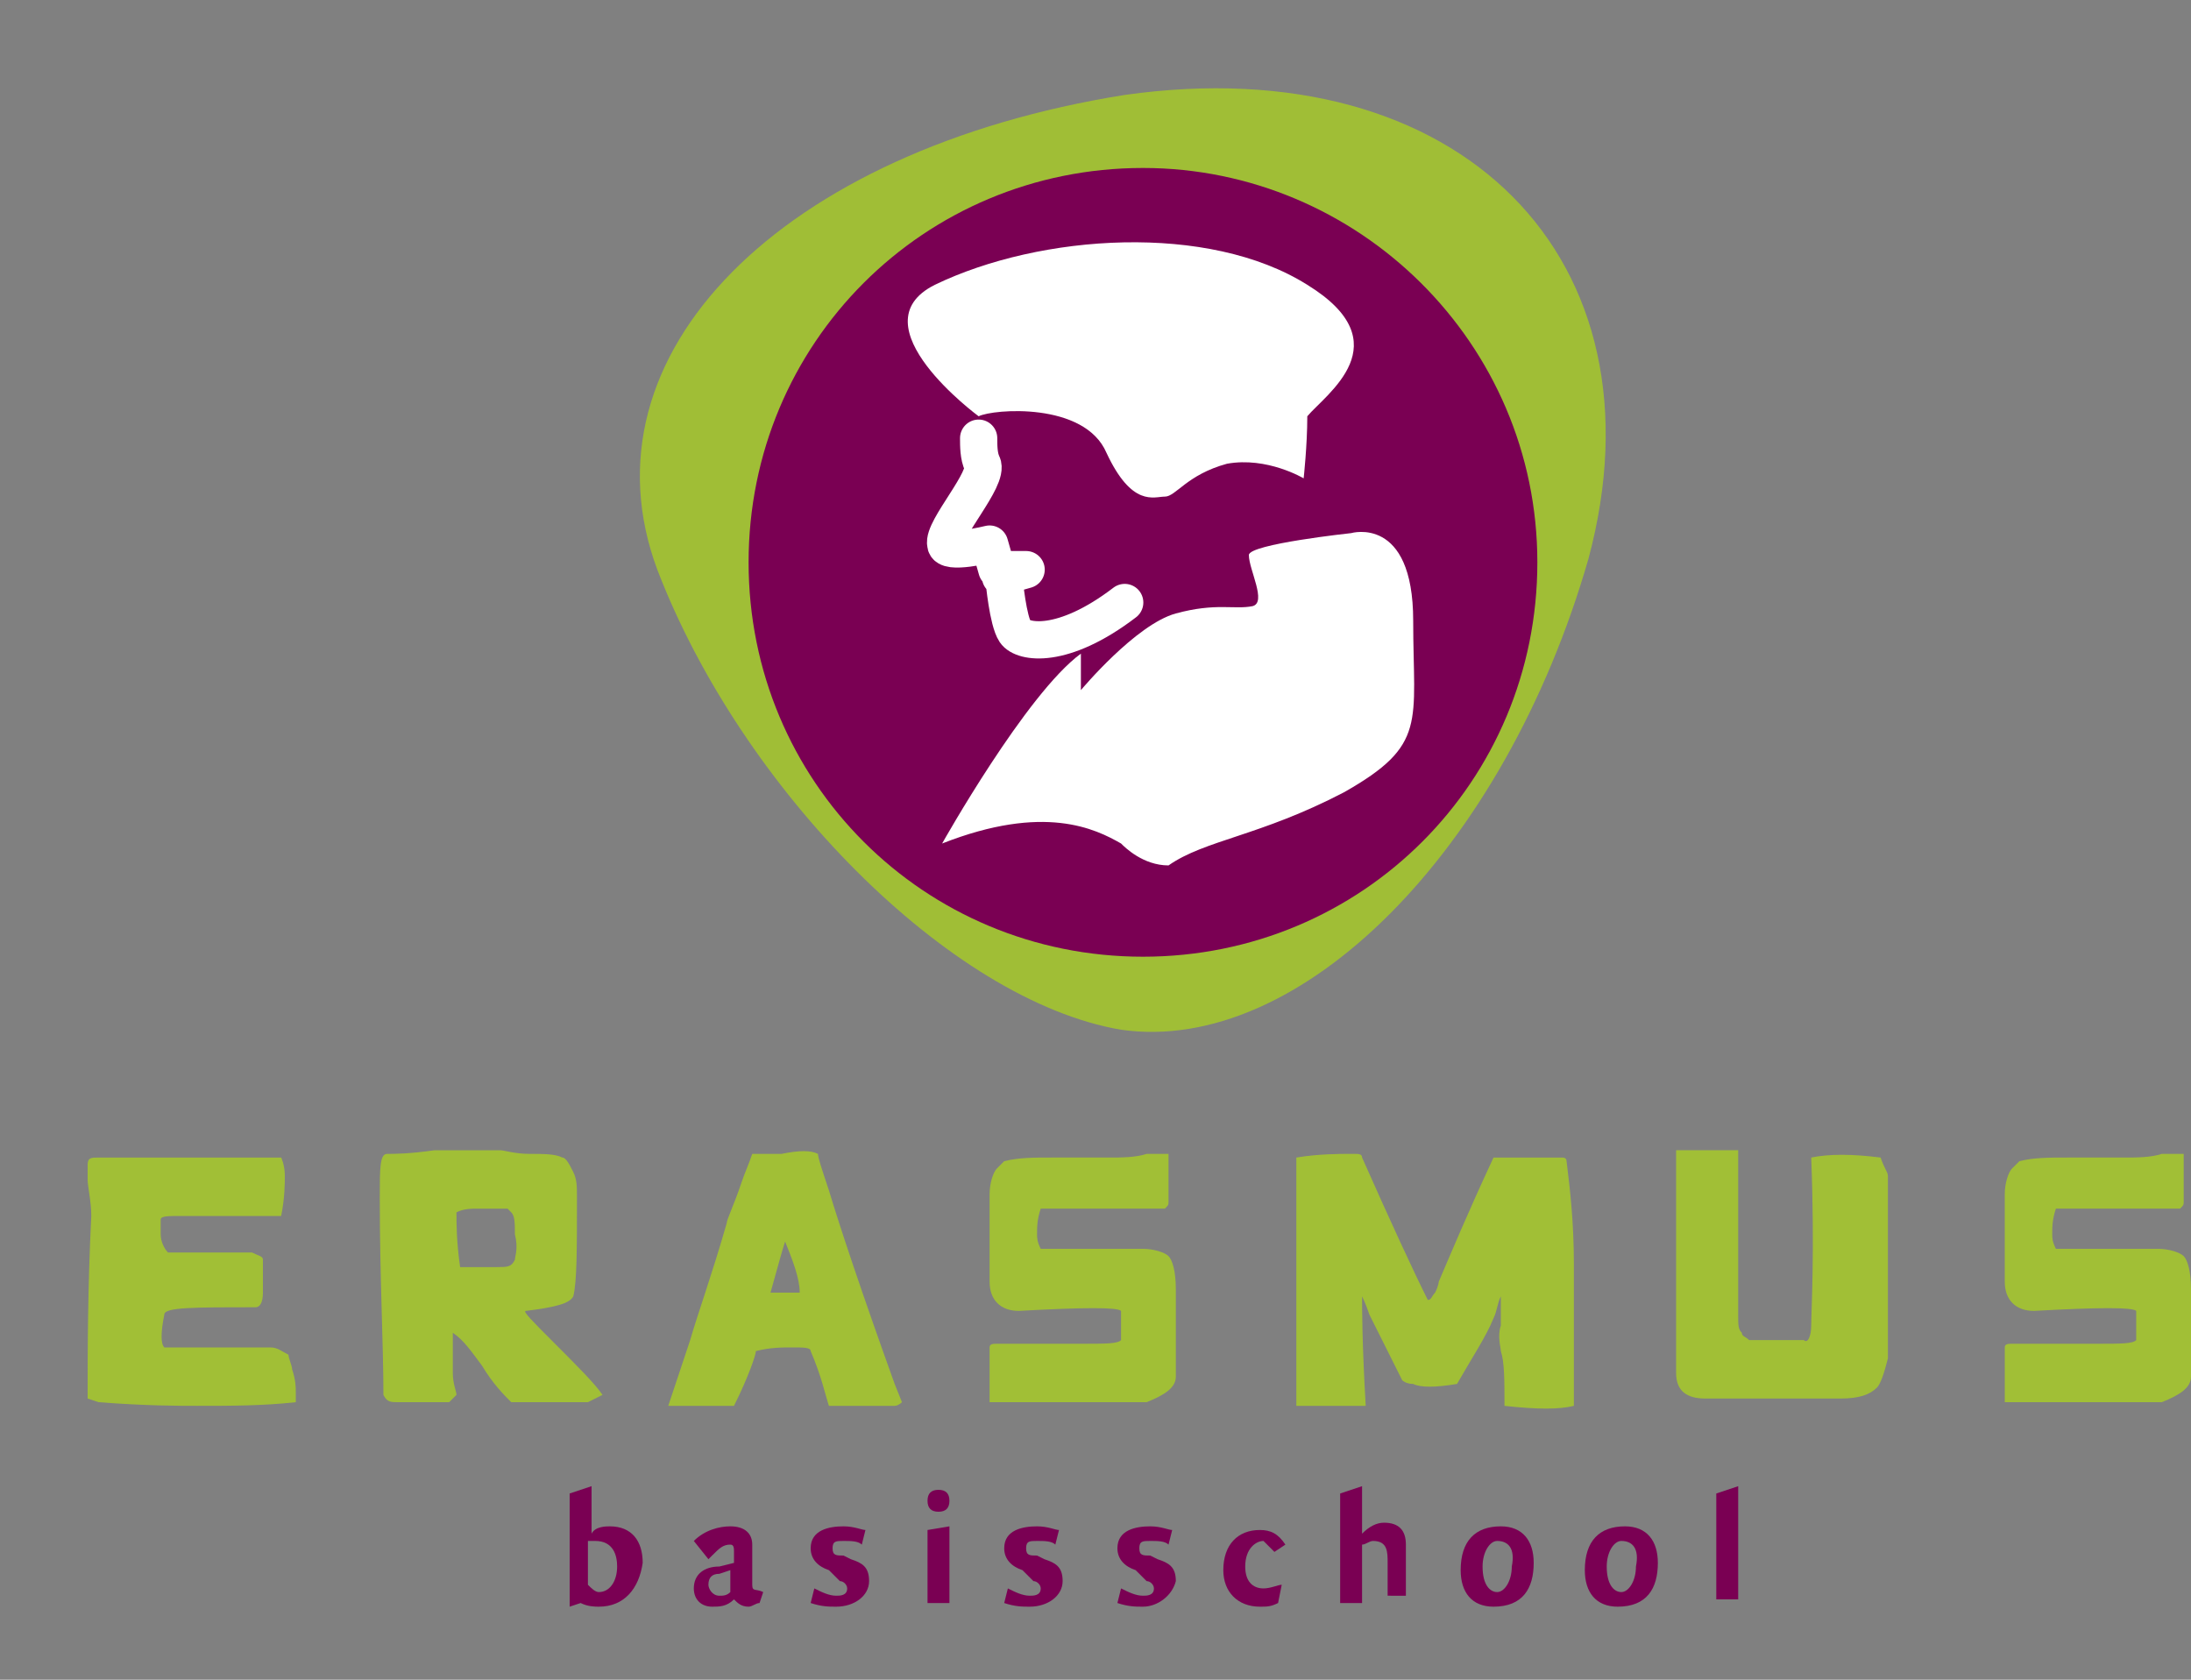
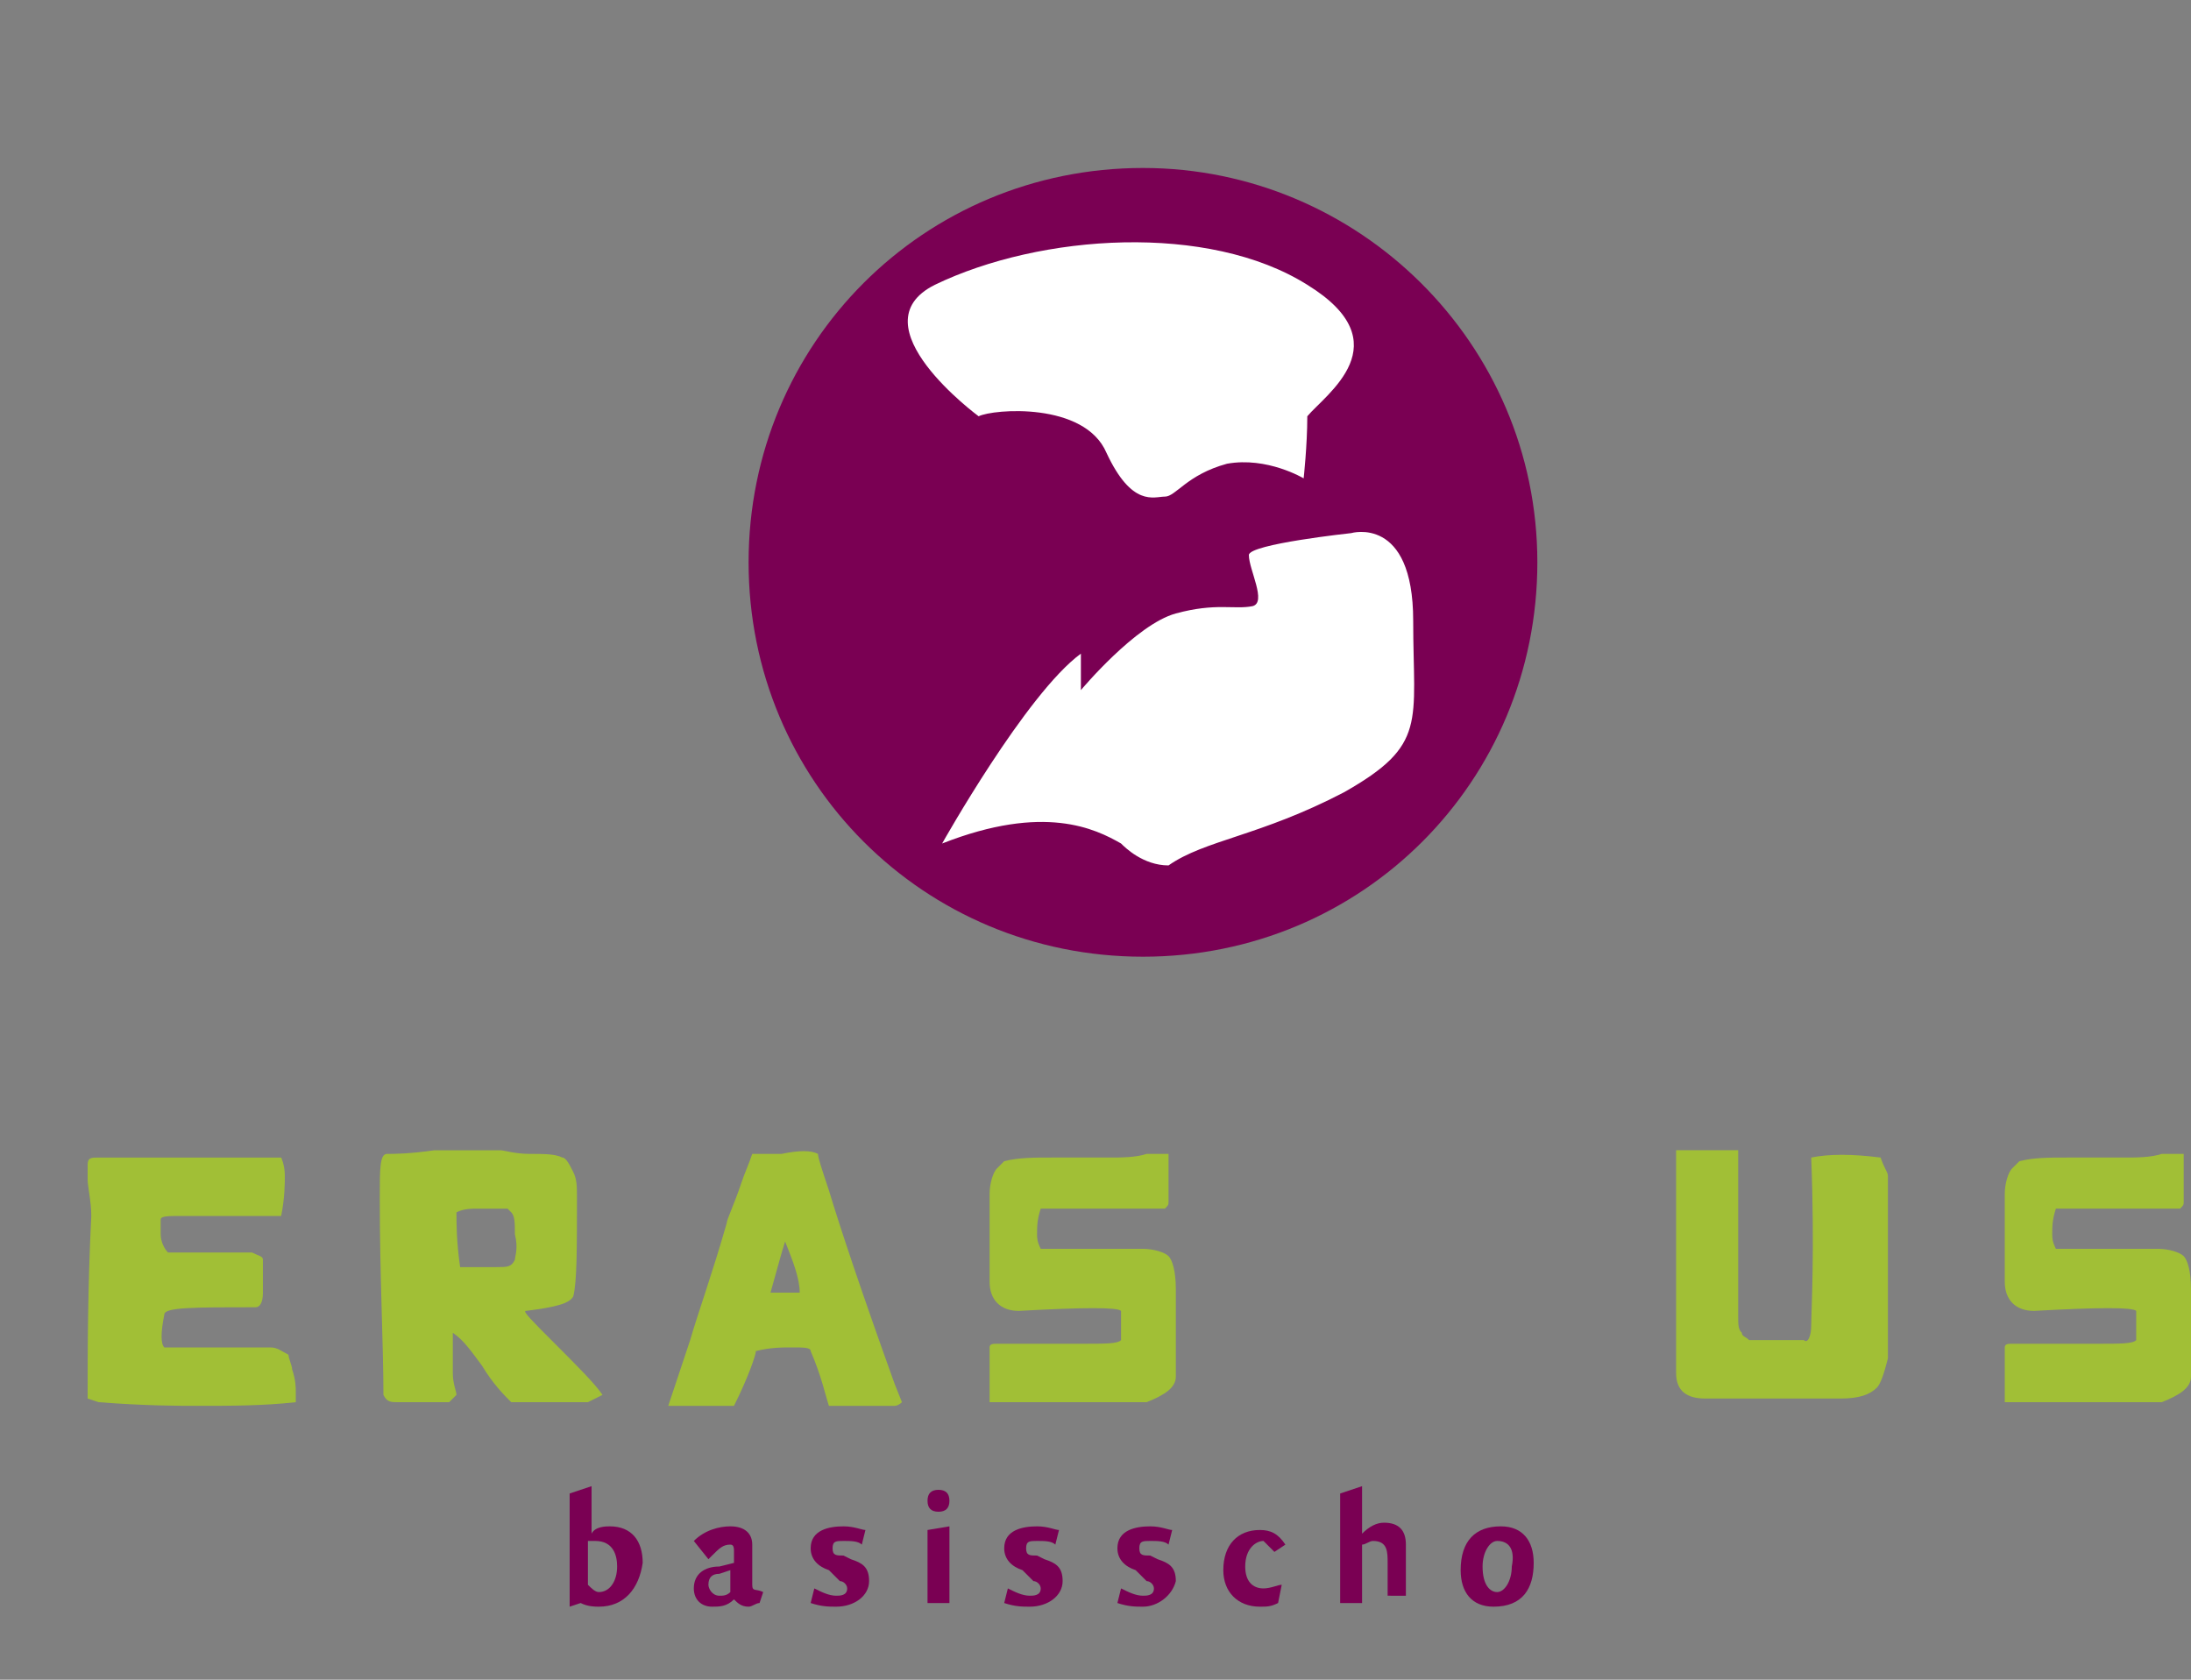
<svg xmlns="http://www.w3.org/2000/svg" version="1.1" id="Laag_1" x="0px" y="0px" viewBox="0 0 60 46" style="enable-background:new 0 0 60 46;" xml:space="preserve">
  <rect x="0" y="0" width="60" height="46" fill="#808080" stroke="none" />
  <style type="text/css"> .st0{fill:#A0BE36;} .st1{fill:#7A0053;} .st2{fill:#A1BF36;} .st3{fill:#FFFFFF;} .st4{fill:none;stroke:#FFFFFF;stroke-width:1.02;stroke-linecap:round;stroke-linejoin:round;stroke-miterlimit:10;} </style>
-   <path class="st0" d="M43.5,15.3c-2.3,8-7.9,13.6-12.8,12.9C26,27.4,20.3,21.6,18,15.6C15.8,9.7,21.4,4.1,30.8,2.6 C40,1.3,45.7,7.1,43.5,15.3z" />
  <path class="st1" d="M42.1,15.4c0,6-4.8,10.8-10.8,10.8c-6,0-10.8-4.8-10.8-10.8c0-6,4.8-10.8,10.8-10.8 C37.2,4.6,42.1,9.4,42.1,15.4z" />
  <g>
    <path class="st1" d="M16.4,44c-0.1,0-0.3,0-0.5-0.1L15.6,44v-3.1l0.6-0.2v1.3c0.1-0.2,0.4-0.2,0.5-0.2c0.6,0,0.9,0.4,0.9,1 C17.5,43.5,17.1,44,16.4,44z M16.3,42.2c-0.1,0-0.1,0-0.2,0v1.2c0.1,0.1,0.2,0.2,0.3,0.2c0.3,0,0.5-0.3,0.5-0.7 C16.9,42.6,16.8,42.2,16.3,42.2z" />
    <path class="st1" d="M20.8,43.9c-0.1,0-0.2,0.1-0.3,0.1c-0.2,0-0.3-0.1-0.4-0.2c-0.2,0.2-0.4,0.2-0.6,0.2c-0.3,0-0.5-0.2-0.5-0.5 c0-0.4,0.3-0.6,0.7-0.6l0.4-0.1v-0.3c0-0.1,0-0.2-0.1-0.2c-0.2,0-0.3,0.1-0.5,0.3l-0.1,0.1L19,42.2c0.3-0.3,0.7-0.4,1-0.4 c0.4,0,0.6,0.2,0.6,0.5l0,1.1c0,0.2,0.1,0.1,0.3,0.2L20.8,43.9z M20,43l-0.3,0.1c-0.2,0-0.3,0.1-0.3,0.3c0,0.1,0.1,0.3,0.3,0.3 c0.1,0,0.2,0,0.3-0.1V43z" />
    <path class="st1" d="M22.9,44c-0.2,0-0.4,0-0.7-0.1l0.1-0.4c0.2,0.1,0.4,0.2,0.6,0.2c0.1,0,0.3,0,0.3-0.2c0-0.1-0.1-0.2-0.2-0.2 L22.7,43c-0.3-0.1-0.5-0.3-0.5-0.6c0-0.5,0.5-0.6,0.9-0.6c0.3,0,0.5,0.1,0.6,0.1l-0.1,0.4c-0.1-0.1-0.3-0.1-0.5-0.1 c-0.2,0-0.3,0-0.3,0.2c0,0.2,0.1,0.2,0.3,0.2l0.2,0.1c0.3,0.1,0.5,0.2,0.5,0.6C23.8,43.7,23.4,44,22.9,44z" />
    <path class="st1" d="M25.7,41.4c-0.2,0-0.3-0.1-0.3-0.3c0-0.2,0.1-0.3,0.3-0.3c0.2,0,0.3,0.1,0.3,0.3C26,41.3,25.9,41.4,25.7,41.4z M25.4,43.9v-2l0.6-0.1v2.1H25.4z" />
    <path class="st1" d="M28.2,44c-0.2,0-0.4,0-0.7-0.1l0.1-0.4c0.2,0.1,0.4,0.2,0.6,0.2c0.1,0,0.3,0,0.3-0.2c0-0.1-0.1-0.2-0.2-0.2 L28,43c-0.3-0.1-0.5-0.3-0.5-0.6c0-0.5,0.5-0.6,0.9-0.6c0.3,0,0.5,0.1,0.6,0.1l-0.1,0.4c-0.1-0.1-0.3-0.1-0.5-0.1 c-0.2,0-0.3,0-0.3,0.2c0,0.2,0.1,0.2,0.3,0.2l0.2,0.1c0.3,0.1,0.5,0.2,0.5,0.6C29.1,43.7,28.7,44,28.2,44z" />
    <path class="st1" d="M31.3,44c-0.2,0-0.4,0-0.7-0.1l0.1-0.4c0.2,0.1,0.4,0.2,0.6,0.2c0.1,0,0.3,0,0.3-0.2c0-0.1-0.1-0.2-0.2-0.2 L31.1,43c-0.3-0.1-0.5-0.3-0.5-0.6c0-0.5,0.5-0.6,0.9-0.6c0.3,0,0.5,0.1,0.6,0.1L32,42.3c-0.1-0.1-0.3-0.1-0.5-0.1 c-0.2,0-0.3,0-0.3,0.2c0,0.2,0.1,0.2,0.3,0.2l0.2,0.1c0.3,0.1,0.5,0.2,0.5,0.6C32.1,43.7,31.7,44,31.3,44z" />
    <path class="st1" d="M34.9,42.5l-0.3-0.3h0c-0.2,0-0.5,0.2-0.5,0.7c0,0.4,0.2,0.6,0.5,0.6c0.2,0,0.4-0.1,0.5-0.1L35,43.9 c-0.2,0.1-0.3,0.1-0.5,0.1c-0.6,0-1-0.4-1-1c0-0.7,0.4-1.1,1-1.1c0.3,0,0.5,0.1,0.7,0.4L34.9,42.5z" />
    <path class="st1" d="M38,43.9v-1.1c0-0.3,0-0.6-0.4-0.6c-0.1,0-0.2,0.1-0.3,0.1v1.6h-0.6v-3l0.6-0.2v1.3c0.2-0.2,0.4-0.3,0.6-0.3 c0.4,0,0.6,0.2,0.6,0.6v1.4H38z" />
    <path class="st1" d="M40.9,44c-0.6,0-0.9-0.4-0.9-1c0-0.8,0.4-1.2,1.1-1.2c0.6,0,0.9,0.4,0.9,1C42,43.5,41.7,44,40.9,44z M41,42.2 c-0.2,0-0.4,0.3-0.4,0.7c0,0.5,0.2,0.7,0.4,0.7c0.2,0,0.4-0.3,0.4-0.7C41.5,42.4,41.3,42.2,41,42.2z" />
-     <path class="st1" d="M44.3,44c-0.6,0-0.9-0.4-0.9-1c0-0.8,0.4-1.2,1.1-1.2c0.6,0,0.9,0.4,0.9,1C45.4,43.5,45.1,44,44.3,44z M44.4,42.2c-0.2,0-0.4,0.3-0.4,0.7c0,0.5,0.2,0.7,0.4,0.7c0.2,0,0.4-0.3,0.4-0.7C44.9,42.4,44.7,42.2,44.4,42.2z" />
-     <path class="st1" d="M47,43.9v-3l0.6-0.2v3.1H47z" />
  </g>
  <g>
    <path class="st2" d="M7.8,32.2c0,0.2,0,0.6-0.1,1.1c-0.2,0-0.4,0-0.6,0c-0.3,0-0.6,0-1.1,0c-0.5,0-0.8,0-1,0c-0.4,0-0.6,0-0.6,0.1 c0,0.2,0,0.3,0,0.4c0,0.2,0.1,0.4,0.2,0.5h2.3c0.2,0.1,0.3,0.1,0.3,0.2c0,0,0,0.1,0,0.1c0,0.1,0,0.1,0,0.2c0,0.4,0,0.6,0,0.6 c0,0.3-0.1,0.4-0.2,0.4c-1.7,0-2.5,0-2.5,0.2c-0.1,0.5-0.1,0.8,0,0.9c0.2,0,0.5,0,1,0c0.6,0,1,0,1.2,0c0.1,0,0.2,0,0.4,0 c0.2,0,0.3,0,0.3,0c0.2,0,0.3,0.1,0.5,0.2c0,0.1,0.1,0.3,0.1,0.4c0.1,0.3,0.1,0.5,0.1,0.6c0,0.1,0,0.2,0,0.3 c-0.9,0.1-1.8,0.1-2.7,0.1c-0.5,0-1.4,0-2.7-0.1l-0.3-0.1c0-1.3,0-3,0.1-5c0-0.4-0.1-0.8-0.1-1c0,0,0-0.1,0-0.2c0-0.1,0-0.2,0-0.2 c0-0.2,0.1-0.2,0.3-0.2c0.2,0,1,0,2.5,0c1,0,1.9,0,2.5,0C7.7,31.7,7.8,31.9,7.8,32.2z" />
    <path class="st2" d="M13.7,31.5c0.1,0,0.4,0.1,0.8,0.1c0.4,0,0.7,0,0.9,0.1c0.1,0,0.2,0.2,0.3,0.4c0.1,0.2,0.1,0.4,0.1,0.7 c0,1.4,0,2.3-0.1,2.7c-0.1,0.2-0.5,0.3-1.3,0.4c-0.1,0,0.2,0.3,0.7,0.8c0.7,0.7,1.2,1.2,1.4,1.5l-0.4,0.2h-2.1 c-0.2-0.2-0.5-0.5-0.8-1c-0.3-0.4-0.5-0.7-0.8-0.9c0,0.1,0,0.3,0,0.4c0,0.2,0,0.4,0,0.7c0,0.3,0.1,0.5,0.1,0.6c0,0-0.1,0.1-0.2,0.2 c-0.6,0-1,0-1.4,0c-0.2,0-0.3,0-0.4-0.2c0-1.4-0.1-3.2-0.1-5.4c0-0.8,0-1.2,0.2-1.2c0.2,0,0.6,0,1.3-0.1c0.7,0,1.2,0,1.5,0H13.7z M13.9,33.1c-0.2,0-0.4,0-0.5,0c-0.2,0-0.3,0-0.3,0c-0.2,0-0.4,0-0.6,0.1c0,0.3,0,0.8,0.1,1.5c0.1,0,0.2,0,0.3,0c0.1,0,0.1,0,0.2,0 c0.1,0,0.2,0,0.2,0c0.1,0,0.2,0,0.3,0c0.3,0,0.4,0,0.5-0.2c0-0.1,0.1-0.3,0-0.7c0-0.3,0-0.5-0.1-0.6L13.9,33.1z" />
    <path class="st2" d="M22.4,31.6c0,0.1,0.1,0.4,0.3,1c0.3,1,0.9,2.8,1.8,5.3l0.2,0.5c0,0-0.1,0.1-0.2,0.1c-0.5,0-1.1,0-1.8,0 c-0.1-0.3-0.2-0.8-0.5-1.5c0-0.1-0.2-0.1-0.5-0.1c-0.3,0-0.6,0-1,0.1c0,0.1-0.2,0.7-0.6,1.5c-1.1,0-1.7,0-1.8,0 c0.1-0.3,0.3-0.9,0.6-1.8c0.2-0.7,0.6-1.8,1-3.2c0-0.1,0.2-0.5,0.4-1.1c0.1-0.3,0.2-0.5,0.3-0.8c0.1,0,0.4,0,0.8,0 C21.9,31.5,22.2,31.5,22.4,31.6z M21.5,34c-0.1,0.3-0.2,0.7-0.4,1.4h0.8C21.9,35,21.7,34.5,21.5,34z" />
    <path class="st2" d="M32,31.6c0,0.4,0,0.7,0,0.8c0,0.1,0,0.2,0,0.3c0,0.1,0,0.2,0,0.2c0,0.1,0,0.1-0.1,0.2c-0.9,0-2,0-3.4,0 c-0.1,0.3-0.1,0.5-0.1,0.7c0,0.1,0,0.2,0.1,0.4c0.1,0,1,0,2.8,0c0.3,0,0.6,0.1,0.7,0.2c0.1,0.1,0.2,0.4,0.2,0.9c0,0.4,0,1.2,0,2.4 c0,0.3-0.3,0.5-0.8,0.7c-2.9,0-4.2,0-4.1,0c-0.1,0-0.1,0-0.2,0c0-0.7,0-1.2,0-1.5c0-0.1,0.1-0.1,0.2-0.1c0,0,0.1,0,0.2,0 c0.1,0,0.1,0,0.2,0c0.2,0,0.3,0,0.5,0c0.6,0,1,0,1.4,0c0.7,0,1,0,1.1-0.1c0-0.2,0-0.5,0-0.8c-0.1-0.1-1-0.1-2.8,0 c-0.5,0-0.8-0.3-0.8-0.8c0-0.4,0-1.2,0-2.4c0-0.3,0.1-0.6,0.2-0.7c0,0,0.1-0.1,0.2-0.2c0.4-0.1,0.8-0.1,1.3-0.1c0.2,0,0.4,0,0.8,0 c0.3,0,0.6,0,0.8,0c0.3,0,0.7,0,1-0.1L32,31.6z" />
-     <path class="st2" d="M36.9,31.6c0.1,0,0.1,0,0.2,0c0.1,0,0.2,0,0.2,0.1c0.8,1.8,1.4,3.1,1.8,3.9c0.1,0,0.1-0.1,0.2-0.2 c0.1-0.2,0.1-0.3,0.1-0.3c0.3-0.7,0.8-1.9,1.5-3.4c0,0,0.2,0,0.4,0c0.3,0,0.5,0,0.7,0c0.2,0,0.4,0,0.5,0c0.2,0,0.3,0,0.3,0 c0,0,0.1,0,0.1,0.1c0.1,0.8,0.2,1.7,0.2,2.8c0,0.9,0,1.9,0,2.8c0,0.4,0,0.7,0,1.1c-0.4,0.1-1,0.1-1.9,0c0-0.7,0-1.2-0.1-1.5 c0-0.1-0.1-0.4,0-0.7c0-0.4,0-0.7,0-0.8c-0.1,0.2-0.1,0.4-0.2,0.6c-0.2,0.5-0.6,1.1-1,1.8c-0.6,0.1-1,0.1-1.2,0 c-0.2,0-0.3-0.1-0.3-0.1l-0.9-1.8c-0.1-0.3-0.2-0.5-0.2-0.5c0,0.3,0,1.3,0.1,3c-0.6,0-1.1,0-1.4,0c-0.3,0-0.4,0-0.5,0v-6.8 C36.1,31.6,36.7,31.6,36.9,31.6z" />
    <path class="st2" d="M51.5,31.7c0.1,0.3,0.2,0.4,0.2,0.5c0,0,0,0.1,0,0c0,2.7,0,4.4,0,5c-0.1,0.4-0.2,0.7-0.3,0.8 c-0.2,0.2-0.5,0.3-1,0.3c-1,0-2.3,0-3.7,0c-0.5,0-0.8-0.2-0.8-0.7c0-1.8,0-3.7,0-5.7c0-0.2,0-0.4,0-0.4c0.9,0,1.5,0,1.7,0l0,0.1 c0,0.9,0,2.3,0,4.4c0,0.3,0,0.4,0.1,0.5c0,0.1,0.1,0.1,0.2,0.2c0.2,0,0.7,0,1.5,0c0.1,0.1,0.2-0.1,0.2-0.4c0-0.4,0.1-2,0-4.6 C50.1,31.6,50.7,31.6,51.5,31.7z" />
    <path class="st2" d="M59.8,31.6c0,0.4,0,0.7,0,0.8c0,0.1,0,0.2,0,0.3c0,0.1,0,0.2,0,0.2c0,0.1,0,0.1-0.1,0.2c-0.9,0-2,0-3.4,0 c-0.1,0.3-0.1,0.5-0.1,0.7c0,0.1,0,0.2,0.1,0.4c0.1,0,1,0,2.8,0c0.3,0,0.6,0.1,0.7,0.2c0.1,0.1,0.2,0.4,0.2,0.9c0,0.4,0,1.2,0,2.4 c0,0.3-0.3,0.5-0.8,0.7c-2.9,0-4.2,0-4.1,0c-0.1,0-0.1,0-0.2,0c0-0.7,0-1.2,0-1.5c0-0.1,0.1-0.1,0.2-0.1c0,0,0.1,0,0.2,0 c0.1,0,0.1,0,0.2,0c0.2,0,0.3,0,0.5,0c0.6,0,1,0,1.4,0c0.7,0,1,0,1.1-0.1c0-0.2,0-0.5,0-0.8c-0.1-0.1-1-0.1-2.8,0 c-0.5,0-0.8-0.3-0.8-0.8c0-0.4,0-1.2,0-2.4c0-0.3,0.1-0.6,0.2-0.7c0,0,0.1-0.1,0.2-0.2c0.4-0.1,0.8-0.1,1.3-0.1c0.2,0,0.4,0,0.8,0 c0.3,0,0.6,0,0.8,0c0.3,0,0.7,0,1-0.1L59.8,31.6z" />
  </g>
  <g>
    <g>
      <path class="st3" d="M26.8,11.4c0,0-3.4-2.5-1.2-3.6c2.9-1.4,7.5-1.7,10.2,0c2.6,1.6,0.5,3,0,3.6c0,0.8-0.1,1.7-0.1,1.7 s-1-0.6-2.1-0.4c-1.1,0.3-1.4,0.9-1.7,0.9c-0.3,0-0.9,0.3-1.6-1.2C29.7,11,27.2,11.2,26.8,11.4z" />
      <path class="st3" d="M25.8,23.1c0,0,2.3-4.1,3.8-5.2c0,0.3,0,1,0,1s1.5-1.8,2.6-2.1c1.1-0.3,1.6-0.1,2.1-0.2 c0.4-0.1-0.1-1-0.1-1.4c0-0.3,2.8-0.6,2.8-0.6s1.7-0.5,1.7,2.4c0,2.8,0.4,3.4-1.9,4.7C34.5,22.9,33,23,32,23.7 c-0.7,0-1.2-0.5-1.3-0.6C30,22.7,28.6,22,25.8,23.1z" />
    </g>
-     <path class="st4" d="M26.8,12c0,0.2,0,0.5,0.1,0.7c0.2,0.4-1.1,1.8-1,2.2c0,0.3,1.2,0,1.2,0l0.2,0.7l0.8,0l-0.7,0.2l0.1,0.1 c0,0,0.1,1.1,0.3,1.4c0.2,0.3,1.3,0.5,3-0.8" />
  </g>
</svg>